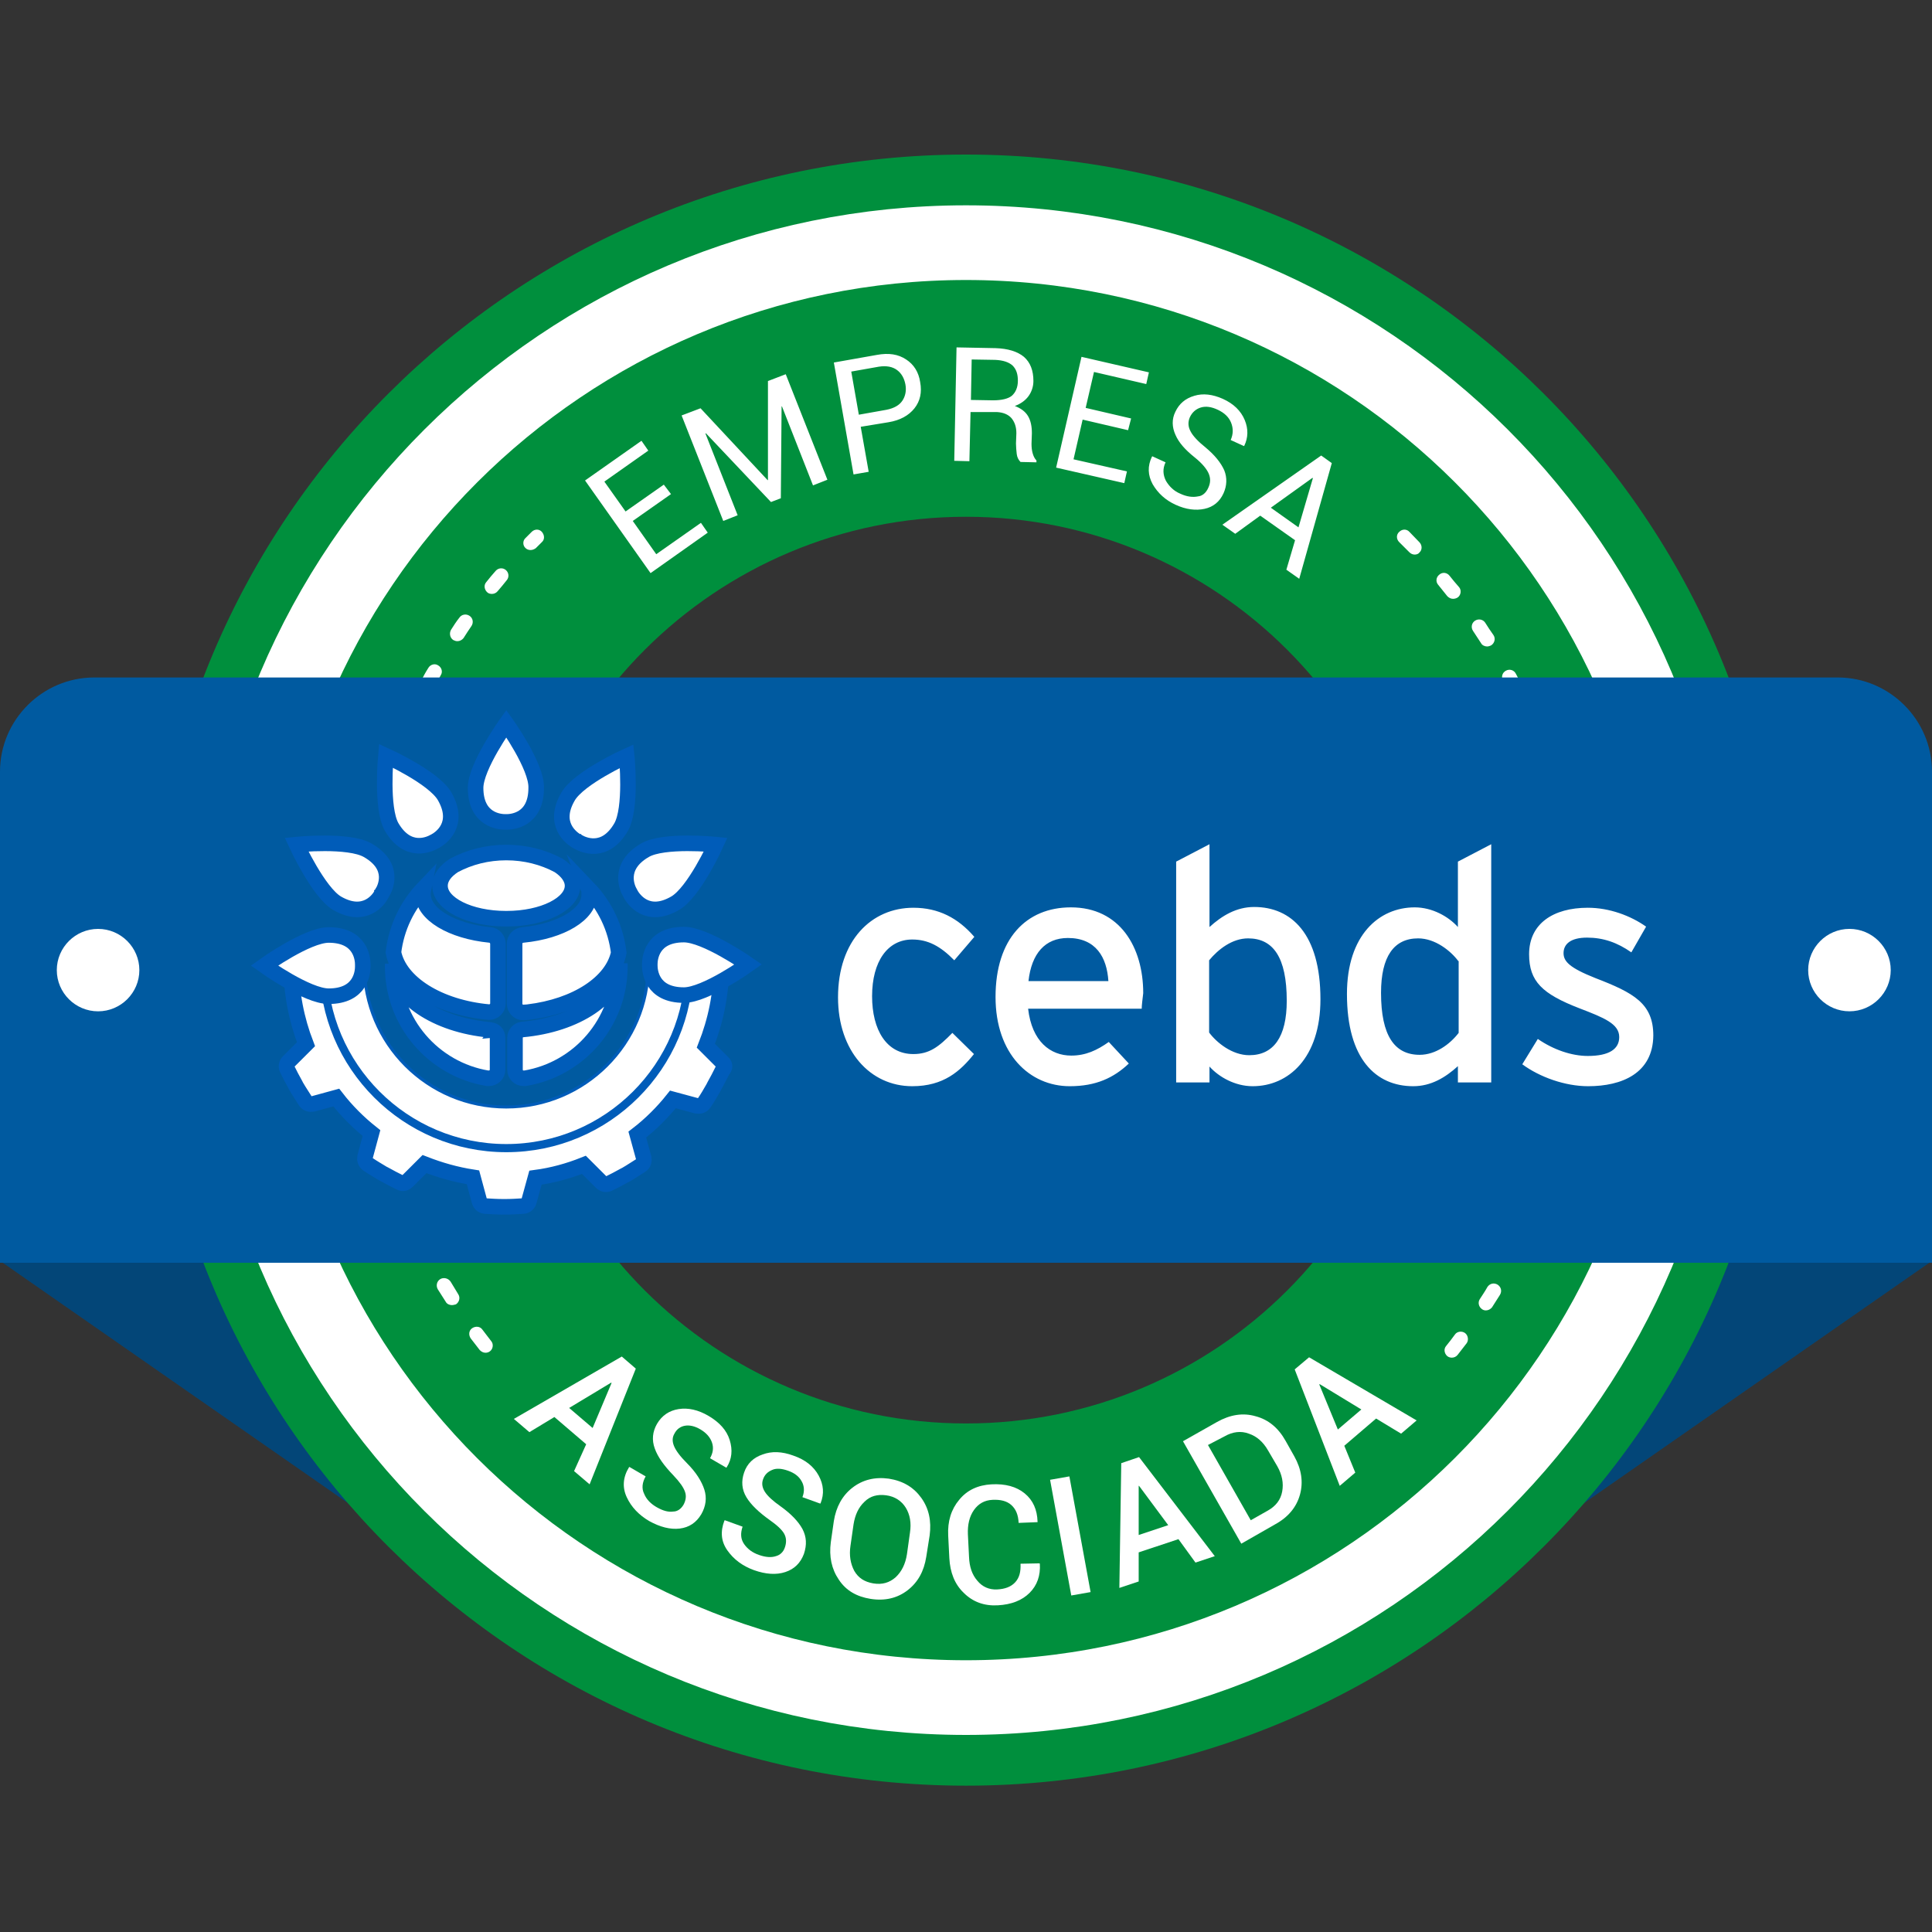
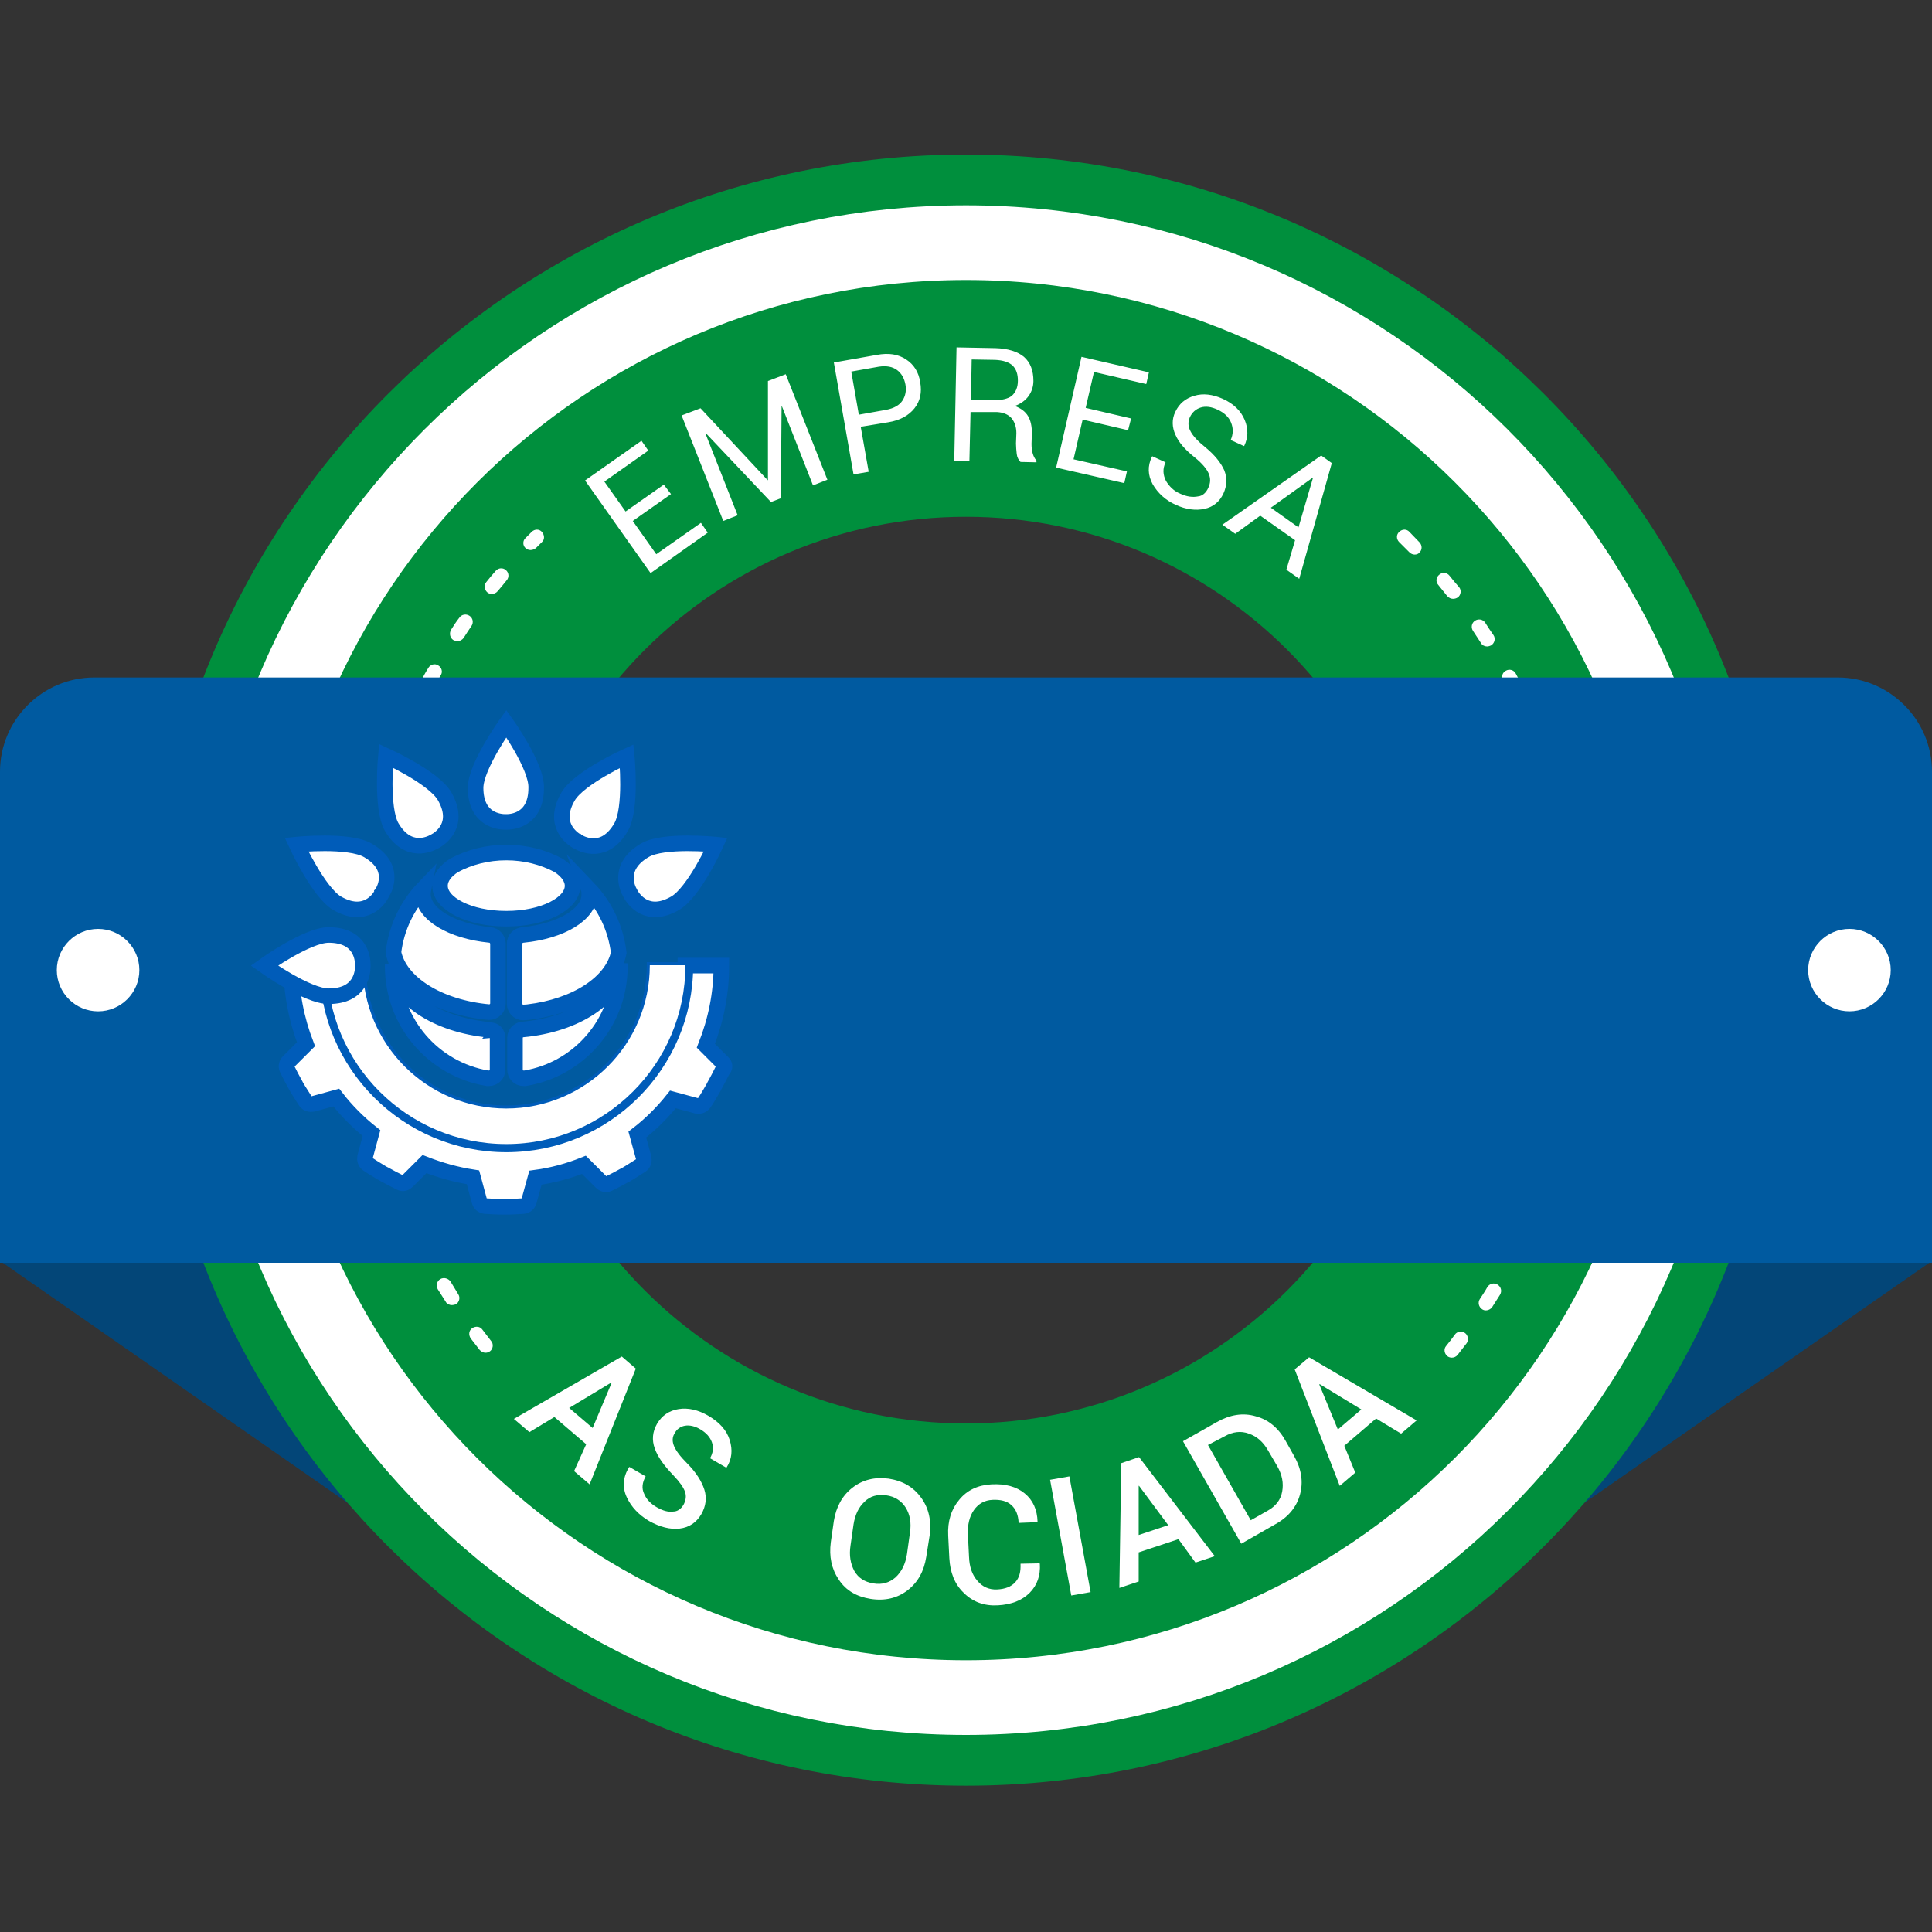
<svg xmlns="http://www.w3.org/2000/svg" width="100" height="100" viewBox="0 0 100 100" fill="none">
  <rect x="0" y="0" width="100" height="100" fill="#333333" stroke="none" />
  <path fill-rule="evenodd" clip-rule="evenodd" d="M17.483 65.263H0L19.541 78.864L17.483 65.263Z" fill="#034678" />
  <path fill-rule="evenodd" clip-rule="evenodd" d="M82.517 65.263H100L80.459 78.864L82.517 65.263Z" fill="#034678" />
  <path fill-rule="evenodd" clip-rule="evenodd" d="M50 8C73.344 8 92.278 26.905 92.278 50.213C92.278 73.521 73.344 92.426 50 92.426C26.656 92.426 7.722 73.521 7.722 50.213C7.722 26.905 26.656 8 50 8ZM50 26.748C62.975 26.748 73.501 37.258 73.501 50.213C73.501 63.169 62.975 73.678 50 73.678C37.025 73.678 26.499 63.169 26.499 50.213C26.499 37.258 37.025 26.748 50 26.748Z" fill="#008F3D" />
  <path d="M50 12.56C70.815 12.56 87.71 29.41 87.71 50.213C87.71 70.997 70.835 87.867 50 87.867C29.165 87.867 12.289 71.016 12.289 50.213C12.289 29.43 29.184 12.56 50 12.56Z" stroke="white" stroke-width="3.866" stroke-miterlimit="22.926" />
  <path d="M75.147 70.272C75.069 70.272 74.99 70.253 74.912 70.194C74.755 70.057 74.716 69.822 74.853 69.666C75.01 69.47 75.166 69.274 75.304 69.079C75.421 68.903 75.676 68.883 75.833 69C75.99 69.118 76.029 69.372 75.911 69.529C75.754 69.725 75.598 69.94 75.441 70.135C75.362 70.233 75.245 70.272 75.147 70.272ZM25.127 70.018C25.01 70.018 24.912 69.959 24.833 69.881C24.677 69.685 24.52 69.47 24.363 69.274C24.245 69.098 24.265 68.863 24.441 68.746C24.618 68.629 24.853 68.648 24.971 68.824C25.127 69.02 25.265 69.216 25.421 69.411C25.558 69.568 25.519 69.822 25.363 69.94C25.284 69.999 25.206 70.018 25.127 70.018ZM76.911 67.826C76.832 67.826 76.774 67.807 76.715 67.767C76.538 67.65 76.48 67.415 76.597 67.239C76.734 67.024 76.872 66.828 76.989 66.613C77.107 66.437 77.323 66.378 77.519 66.495C77.695 66.613 77.754 66.828 77.636 67.024C77.499 67.239 77.362 67.454 77.225 67.67C77.146 67.767 77.028 67.826 76.911 67.826ZM23.383 67.552C23.265 67.552 23.128 67.493 23.069 67.376C22.932 67.161 22.795 66.945 22.658 66.73C22.56 66.554 22.599 66.319 22.795 66.202C22.971 66.104 23.206 66.163 23.324 66.339C23.461 66.554 23.579 66.769 23.716 66.985C23.834 67.161 23.775 67.396 23.599 67.513C23.52 67.533 23.461 67.552 23.383 67.552ZM78.42 65.204C78.361 65.204 78.302 65.184 78.244 65.165C78.067 65.067 77.989 64.832 78.087 64.656C78.204 64.441 78.322 64.206 78.42 63.99C78.518 63.795 78.734 63.717 78.93 63.814C79.126 63.912 79.204 64.127 79.106 64.323C78.989 64.558 78.871 64.773 78.753 65.008C78.695 65.126 78.557 65.204 78.42 65.204ZM21.893 64.91C21.756 64.91 21.619 64.832 21.56 64.695C21.442 64.46 21.325 64.245 21.227 64.01C21.129 63.814 21.207 63.599 21.403 63.501C21.599 63.403 21.815 63.501 21.913 63.677C22.011 63.893 22.128 64.127 22.246 64.343C22.344 64.538 22.266 64.754 22.07 64.852C22.011 64.91 21.952 64.91 21.893 64.91ZM79.694 62.464C79.655 62.464 79.596 62.464 79.557 62.444C79.361 62.366 79.263 62.151 79.341 61.955C79.439 61.72 79.518 61.485 79.616 61.251C79.694 61.055 79.91 60.957 80.106 61.035C80.302 61.114 80.4 61.329 80.321 61.525C80.223 61.759 80.145 61.994 80.047 62.229C79.988 62.366 79.851 62.464 79.694 62.464ZM20.658 62.151C20.502 62.151 20.364 62.053 20.306 61.916C20.208 61.681 20.129 61.446 20.031 61.192C19.953 60.996 20.07 60.781 20.266 60.703C20.462 60.624 20.678 60.742 20.756 60.938C20.835 61.172 20.933 61.407 21.011 61.642C21.09 61.838 20.992 62.053 20.796 62.131C20.756 62.151 20.698 62.151 20.658 62.151ZM80.694 59.607C80.654 59.607 80.615 59.607 80.596 59.587C80.4 59.528 80.282 59.313 80.341 59.117C80.419 58.883 80.478 58.648 80.537 58.393C80.596 58.198 80.792 58.08 81.007 58.119C81.203 58.178 81.321 58.374 81.282 58.589C81.223 58.843 81.144 59.078 81.066 59.333C81.007 59.489 80.85 59.607 80.694 59.607ZM19.678 59.294C19.522 59.294 19.365 59.176 19.306 59.02C19.228 58.765 19.169 58.53 19.11 58.276C19.051 58.08 19.188 57.865 19.384 57.806C19.58 57.748 19.796 57.885 19.855 58.08C19.914 58.315 19.992 58.569 20.051 58.804C20.11 59 19.992 59.215 19.796 59.274C19.757 59.294 19.718 59.294 19.678 59.294ZM81.419 56.671C81.399 56.671 81.38 56.671 81.341 56.671C81.144 56.632 81.007 56.436 81.046 56.221C81.086 55.986 81.144 55.732 81.184 55.477C81.223 55.262 81.419 55.125 81.615 55.164C81.831 55.203 81.968 55.399 81.928 55.595C81.889 55.849 81.831 56.104 81.791 56.358C81.752 56.534 81.595 56.671 81.419 56.671ZM18.992 56.339C18.816 56.339 18.659 56.202 18.62 56.025C18.581 55.771 18.522 55.517 18.483 55.262C18.444 55.047 18.581 54.871 18.796 54.831C18.992 54.792 19.188 54.929 19.228 55.145C19.267 55.399 19.306 55.634 19.345 55.888C19.384 56.084 19.247 56.299 19.032 56.339C19.032 56.339 19.012 56.339 18.992 56.339ZM81.85 53.677C81.831 53.677 81.831 53.677 81.811 53.677C81.595 53.657 81.458 53.481 81.478 53.266C81.497 53.011 81.517 52.777 81.537 52.522C81.556 52.307 81.733 52.15 81.948 52.17C82.164 52.19 82.32 52.366 82.301 52.581C82.281 52.835 82.262 53.09 82.242 53.344C82.203 53.52 82.046 53.677 81.85 53.677ZM18.581 53.344C18.385 53.344 18.228 53.188 18.208 52.992C18.189 52.737 18.169 52.483 18.15 52.229C18.13 52.013 18.287 51.837 18.502 51.818C18.718 51.798 18.894 51.955 18.914 52.17C18.934 52.424 18.953 52.659 18.973 52.914C18.992 53.129 18.836 53.305 18.62 53.325C18.6 53.344 18.6 53.344 18.581 53.344ZM82.007 50.644C81.791 50.644 81.635 50.467 81.635 50.272V50.213C81.635 49.978 81.635 49.743 81.635 49.508C81.635 49.293 81.791 49.117 82.007 49.117C82.222 49.117 82.399 49.274 82.399 49.489C82.399 49.724 82.399 49.959 82.399 50.193V50.252C82.379 50.467 82.203 50.644 82.007 50.644ZM18.463 50.33C18.248 50.33 18.091 50.154 18.091 49.959C18.091 49.704 18.091 49.45 18.11 49.195C18.11 48.98 18.287 48.824 18.502 48.824C18.718 48.824 18.875 49 18.875 49.215C18.875 49.469 18.855 49.704 18.855 49.959C18.855 50.154 18.679 50.33 18.463 50.33ZM81.87 47.63C81.674 47.63 81.517 47.473 81.497 47.277C81.478 47.023 81.439 46.788 81.419 46.534C81.399 46.319 81.537 46.142 81.752 46.123C81.968 46.103 82.144 46.24 82.164 46.456C82.203 46.71 82.222 46.964 82.242 47.219C82.262 47.434 82.105 47.61 81.909 47.63C81.889 47.63 81.87 47.63 81.87 47.63ZM18.64 47.297C18.62 47.297 18.62 47.297 18.6 47.297C18.385 47.277 18.248 47.082 18.267 46.886C18.287 46.632 18.326 46.377 18.365 46.123C18.385 45.907 18.581 45.77 18.796 45.79C19.012 45.81 19.149 46.005 19.13 46.221C19.09 46.475 19.071 46.71 19.051 46.964C18.992 47.16 18.836 47.297 18.64 47.297ZM81.439 44.635C81.262 44.635 81.105 44.518 81.066 44.322C81.027 44.068 80.968 43.833 80.909 43.598C80.87 43.403 80.988 43.187 81.203 43.148C81.399 43.109 81.615 43.226 81.654 43.442C81.713 43.696 81.752 43.95 81.811 44.185C81.85 44.381 81.713 44.596 81.517 44.635C81.478 44.635 81.458 44.635 81.439 44.635ZM19.09 44.322C19.071 44.322 19.032 44.322 19.012 44.322C18.816 44.283 18.679 44.087 18.718 43.872C18.777 43.618 18.816 43.363 18.875 43.129C18.914 42.933 19.13 42.796 19.326 42.835C19.522 42.874 19.659 43.089 19.62 43.285C19.561 43.52 19.522 43.774 19.463 44.009C19.424 44.185 19.267 44.322 19.09 44.322ZM80.713 41.7C80.556 41.7 80.4 41.602 80.341 41.426C80.263 41.191 80.204 40.956 80.125 40.702C80.067 40.506 80.165 40.291 80.38 40.232C80.576 40.173 80.792 40.271 80.85 40.486C80.929 40.721 81.007 40.976 81.066 41.211C81.125 41.406 81.007 41.622 80.811 41.68C80.792 41.68 80.752 41.7 80.713 41.7ZM19.835 41.387C19.796 41.387 19.757 41.387 19.718 41.367C19.522 41.309 19.404 41.093 19.463 40.898C19.541 40.663 19.62 40.408 19.698 40.173C19.757 39.978 19.972 39.86 20.168 39.939C20.364 39.997 20.482 40.212 20.404 40.408C20.325 40.643 20.247 40.878 20.168 41.113C20.149 41.269 19.992 41.387 19.835 41.387ZM79.733 38.823C79.576 38.823 79.439 38.725 79.38 38.588C79.282 38.353 79.184 38.118 79.087 37.903C79.008 37.708 79.087 37.492 79.282 37.414C79.478 37.336 79.694 37.414 79.772 37.61C79.871 37.844 79.969 38.079 80.067 38.314C80.145 38.51 80.047 38.725 79.851 38.803C79.831 38.823 79.792 38.823 79.733 38.823ZM20.854 38.529C20.815 38.529 20.756 38.529 20.717 38.51C20.521 38.432 20.423 38.216 20.502 38.021C20.6 37.786 20.698 37.551 20.796 37.316C20.874 37.12 21.109 37.042 21.286 37.12C21.482 37.199 21.56 37.434 21.482 37.61C21.384 37.844 21.286 38.06 21.188 38.295C21.148 38.451 21.011 38.529 20.854 38.529ZM78.479 36.083C78.342 36.083 78.204 36.005 78.146 35.888C78.028 35.672 77.91 35.437 77.793 35.222C77.695 35.046 77.754 34.811 77.95 34.713C78.126 34.615 78.361 34.674 78.459 34.87C78.577 35.085 78.695 35.32 78.812 35.555C78.91 35.731 78.832 35.966 78.655 36.064C78.597 36.064 78.538 36.083 78.479 36.083ZM22.128 35.79C22.07 35.79 22.011 35.77 21.952 35.751C21.776 35.653 21.697 35.418 21.795 35.242C21.913 35.007 22.03 34.792 22.168 34.576C22.266 34.4 22.501 34.322 22.677 34.439C22.854 34.537 22.932 34.772 22.814 34.948C22.697 35.163 22.579 35.379 22.462 35.614C22.403 35.711 22.266 35.79 22.128 35.79ZM76.97 33.461C76.852 33.461 76.715 33.402 76.656 33.285C76.519 33.069 76.382 32.874 76.245 32.658C76.127 32.482 76.166 32.247 76.343 32.13C76.519 32.013 76.754 32.052 76.872 32.228C77.009 32.443 77.146 32.658 77.303 32.874C77.421 33.05 77.362 33.285 77.185 33.402C77.107 33.441 77.028 33.461 76.97 33.461ZM23.677 33.187C23.599 33.187 23.54 33.167 23.461 33.128C23.285 33.011 23.246 32.776 23.344 32.6C23.481 32.384 23.618 32.169 23.775 31.973C23.892 31.797 24.128 31.758 24.304 31.876C24.48 31.993 24.52 32.228 24.402 32.404C24.265 32.6 24.128 32.815 23.991 33.03C23.912 33.128 23.794 33.187 23.677 33.187ZM75.206 30.995C75.088 30.995 74.99 30.936 74.912 30.858C74.755 30.662 74.598 30.466 74.441 30.271C74.304 30.114 74.324 29.879 74.5 29.742C74.657 29.605 74.892 29.625 75.029 29.801C75.186 29.997 75.343 30.193 75.519 30.388C75.656 30.545 75.617 30.799 75.46 30.917C75.382 30.975 75.284 30.995 75.206 30.995ZM25.46 30.741C25.382 30.741 25.284 30.721 25.225 30.662C25.069 30.525 25.029 30.29 25.166 30.134C25.323 29.938 25.48 29.742 25.657 29.547C25.794 29.39 26.029 29.371 26.186 29.508C26.343 29.645 26.362 29.879 26.225 30.036C26.068 30.232 25.911 30.427 25.755 30.604C25.676 30.701 25.558 30.741 25.46 30.741ZM73.226 28.705C73.128 28.705 73.03 28.666 72.952 28.588C72.775 28.412 72.599 28.235 72.422 28.059C72.266 27.903 72.266 27.668 72.422 27.531C72.579 27.374 72.814 27.374 72.952 27.531C73.128 27.707 73.304 27.903 73.481 28.079C73.618 28.235 73.618 28.47 73.461 28.607C73.422 28.666 73.324 28.705 73.226 28.705ZM27.46 28.47C27.362 28.47 27.264 28.431 27.205 28.372C27.048 28.235 27.048 27.981 27.205 27.844C27.303 27.746 27.421 27.629 27.518 27.531C27.675 27.374 27.91 27.374 28.048 27.531C28.185 27.688 28.204 27.922 28.048 28.059C27.95 28.157 27.852 28.255 27.734 28.372C27.656 28.431 27.558 28.47 27.46 28.47Z" fill="white" />
  <path d="M34.731 25.574L32.752 26.964L33.967 28.686L36.28 27.062L36.633 27.57L33.673 29.664L30.282 24.87L33.203 22.815L33.556 23.324L31.282 24.928L32.379 26.474L34.359 25.085L34.731 25.574ZM39.73 24.85H39.749V19.723L40.67 19.37L42.826 24.831L42.081 25.124L40.474 21.034H40.455L40.416 25.79L39.906 25.985L36.535 22.423L36.515 22.443L38.181 26.67L37.436 26.964L35.28 21.504L36.26 21.132L39.73 24.85ZM44.551 22.091L44.963 24.42L44.179 24.557L43.16 18.764L45.374 18.372C46.002 18.255 46.492 18.333 46.903 18.607C47.295 18.862 47.55 19.253 47.628 19.781C47.726 20.31 47.628 20.76 47.334 21.132C47.04 21.504 46.59 21.758 45.982 21.856L44.551 22.091ZM44.453 21.465L45.884 21.21C46.276 21.132 46.55 20.975 46.707 20.74C46.864 20.506 46.923 20.212 46.864 19.899C46.805 19.586 46.668 19.331 46.433 19.155C46.198 18.979 45.884 18.92 45.492 18.979L44.061 19.233L44.453 21.465ZM50.235 21.328L50.176 23.872L49.392 23.852L49.51 17.981L51.529 18.02C52.176 18.04 52.666 18.196 52.999 18.47C53.332 18.764 53.489 19.175 53.489 19.723C53.489 20.016 53.391 20.29 53.234 20.506C53.077 20.721 52.842 20.897 52.528 21.014C52.842 21.132 53.077 21.308 53.214 21.543C53.352 21.778 53.41 22.071 53.41 22.423L53.391 22.971C53.391 23.148 53.41 23.324 53.45 23.461C53.489 23.598 53.548 23.735 53.646 23.832V23.93L52.822 23.911C52.724 23.813 52.646 23.676 52.626 23.5C52.607 23.324 52.587 23.128 52.587 22.952L52.607 22.423C52.607 22.11 52.528 21.856 52.352 21.641C52.176 21.445 51.921 21.347 51.607 21.328H50.235ZM50.255 20.701L51.392 20.721C51.842 20.721 52.176 20.642 52.372 20.486C52.568 20.31 52.685 20.055 52.685 19.703C52.685 19.37 52.607 19.116 52.411 18.92C52.215 18.744 51.921 18.646 51.509 18.627L50.294 18.607L50.255 20.701ZM58.389 22.267L56.037 21.719L55.566 23.774L58.33 24.4L58.193 25.007L54.665 24.204L55.978 18.47L59.467 19.273L59.33 19.879L56.625 19.253L56.194 21.112L58.546 21.66L58.389 22.267ZM62.544 25.241C62.662 24.987 62.662 24.752 62.564 24.517C62.466 24.283 62.23 23.989 61.839 23.676C61.349 23.285 61.015 22.913 60.839 22.502C60.663 22.11 60.643 21.699 60.839 21.308C61.035 20.897 61.349 20.623 61.819 20.486C62.27 20.349 62.76 20.408 63.289 20.642C63.857 20.897 64.23 21.269 64.426 21.738C64.622 22.208 64.602 22.658 64.406 23.069L64.386 23.089L63.7 22.776C63.838 22.463 63.838 22.169 63.72 21.875C63.602 21.582 63.367 21.367 63.034 21.21C62.701 21.053 62.407 21.014 62.152 21.093C61.897 21.171 61.701 21.347 61.584 21.602C61.486 21.836 61.486 22.071 61.623 22.326C61.74 22.56 62.015 22.854 62.407 23.167C62.877 23.558 63.191 23.95 63.367 24.341C63.524 24.733 63.505 25.144 63.328 25.535C63.132 25.966 62.799 26.24 62.348 26.337C61.897 26.435 61.388 26.377 60.839 26.122C60.329 25.887 59.937 25.535 59.663 25.065C59.408 24.596 59.389 24.126 59.624 23.637L59.643 23.617L60.329 23.93C60.172 24.263 60.192 24.576 60.349 24.889C60.525 25.183 60.761 25.418 61.094 25.555C61.427 25.711 61.74 25.75 62.015 25.692C62.23 25.672 62.426 25.515 62.544 25.241ZM67.032 27.962L65.229 26.69L63.936 27.629L63.269 27.159L68.385 23.578L68.934 23.97L67.248 29.958L66.582 29.488L67.032 27.962ZM65.778 26.279L67.209 27.296L67.954 24.752L67.934 24.733L65.778 26.279Z" fill="white" />
  <path fill-rule="evenodd" clip-rule="evenodd" d="M4.88 35.066H95.12C97.805 35.066 100 37.258 100 39.939V65.361H0V39.939C0 37.258 2.195 35.066 4.88 35.066Z" fill="#005AA0" />
  <path d="M30.341 74.754L28.695 73.345L27.401 74.128L26.598 73.443L32.184 70.214L32.909 70.84L30.518 76.829L29.714 76.144L30.341 74.754ZM29.459 72.875L30.674 73.913L31.654 71.584L31.635 71.564L29.459 72.875Z" fill="white" />
  <path d="M35.379 77.885C35.496 77.67 35.535 77.435 35.457 77.219C35.379 76.985 35.183 76.711 34.849 76.358C34.379 75.869 34.046 75.419 33.889 74.969C33.732 74.538 33.771 74.108 34.007 73.697C34.261 73.266 34.634 73.012 35.124 72.934C35.614 72.855 36.143 72.973 36.672 73.286C37.241 73.619 37.613 74.03 37.77 74.538C37.927 75.047 37.887 75.517 37.613 75.948L37.593 75.967L36.751 75.478C36.907 75.204 36.947 74.93 36.849 74.656C36.751 74.382 36.555 74.167 36.261 73.99C35.967 73.814 35.692 73.756 35.457 73.795C35.222 73.834 35.026 73.971 34.908 74.206C34.791 74.401 34.791 74.617 34.889 74.852C34.987 75.086 35.202 75.38 35.555 75.732C36.025 76.202 36.319 76.672 36.457 77.102C36.594 77.533 36.535 77.963 36.3 78.374C36.045 78.805 35.673 79.059 35.183 79.118C34.693 79.177 34.163 79.04 33.595 78.726C33.066 78.413 32.674 78.002 32.439 77.493C32.203 76.985 32.243 76.456 32.556 75.948L32.576 75.928L33.419 76.417C33.242 76.73 33.203 77.043 33.34 77.317C33.458 77.611 33.693 77.846 34.007 78.022C34.32 78.198 34.595 78.276 34.849 78.237C35.045 78.237 35.241 78.12 35.379 77.885Z" fill="white" />
-   <path d="M40.631 80.077C40.709 79.842 40.709 79.607 40.592 79.392C40.474 79.177 40.219 78.942 39.828 78.668C39.279 78.276 38.867 77.885 38.632 77.493C38.397 77.102 38.358 76.671 38.514 76.221C38.671 75.752 39.004 75.439 39.475 75.282C39.945 75.106 40.474 75.125 41.062 75.341C41.69 75.556 42.121 75.908 42.376 76.378C42.63 76.848 42.669 77.317 42.474 77.806L42.454 77.826L41.533 77.493C41.65 77.2 41.631 76.906 41.493 76.671C41.356 76.417 41.121 76.241 40.788 76.124C40.455 76.006 40.18 75.987 39.965 76.084C39.73 76.182 39.573 76.339 39.494 76.574C39.416 76.789 39.455 77.004 39.592 77.219C39.73 77.435 40.004 77.689 40.396 77.963C40.945 78.355 41.317 78.746 41.533 79.137C41.748 79.548 41.768 79.959 41.611 80.429C41.435 80.899 41.121 81.212 40.651 81.368C40.18 81.525 39.632 81.486 39.024 81.27C38.436 81.055 37.985 80.722 37.652 80.253C37.319 79.783 37.279 79.274 37.495 78.707L37.515 78.687L38.436 79.02C38.318 79.372 38.338 79.666 38.514 79.92C38.691 80.174 38.946 80.37 39.298 80.488C39.632 80.605 39.925 80.625 40.161 80.546C40.376 80.488 40.553 80.331 40.631 80.077Z" fill="white" />
  <path d="M47.942 80.586C47.825 81.329 47.511 81.897 46.982 82.308C46.453 82.719 45.806 82.875 45.061 82.758C44.336 82.641 43.787 82.327 43.415 81.76C43.042 81.212 42.905 80.566 43.003 79.822L43.16 78.726C43.277 78.002 43.591 77.415 44.12 77.004C44.65 76.593 45.277 76.437 46.002 76.535C46.747 76.652 47.295 76.985 47.688 77.533C48.08 78.081 48.217 78.726 48.119 79.47L47.942 80.586ZM47.099 79.333C47.178 78.824 47.099 78.394 46.884 78.041C46.668 77.689 46.316 77.454 45.865 77.396C45.414 77.337 45.041 77.435 44.748 77.728C44.434 78.022 44.257 78.413 44.179 78.903L44.022 79.999C43.944 80.507 44.022 80.938 44.218 81.31C44.434 81.681 44.748 81.877 45.198 81.956C45.669 82.034 46.041 81.916 46.355 81.642C46.668 81.349 46.864 80.957 46.943 80.449L47.099 79.333Z" fill="white" />
  <path d="M53.802 80.919L53.822 80.938C53.861 81.545 53.685 82.054 53.293 82.445C52.901 82.837 52.352 83.052 51.646 83.091C50.941 83.13 50.353 82.915 49.882 82.445C49.412 81.995 49.177 81.388 49.137 80.645L49.079 79.49C49.039 78.746 49.235 78.12 49.647 77.631C50.059 77.122 50.627 76.868 51.313 76.829C52.038 76.79 52.607 76.946 53.038 77.298C53.469 77.651 53.685 78.14 53.704 78.766V78.786L52.724 78.825C52.705 78.414 52.587 78.12 52.352 77.905C52.117 77.69 51.783 77.611 51.372 77.631C50.96 77.651 50.647 77.827 50.411 78.159C50.176 78.492 50.078 78.923 50.098 79.412L50.157 80.586C50.176 81.095 50.313 81.506 50.588 81.819C50.843 82.132 51.196 82.289 51.607 82.269C52.019 82.25 52.332 82.132 52.548 81.897C52.764 81.662 52.842 81.349 52.822 80.938L53.802 80.919Z" fill="white" />
  <path d="M56.449 82.406L55.449 82.582L54.352 76.594L55.351 76.418L56.449 82.406Z" fill="white" />
  <path d="M60.996 79.666L58.938 80.351V81.858L57.938 82.191L58.036 75.733L58.957 75.419L62.877 80.547L61.878 80.879L60.996 79.666ZM58.938 79.451L60.467 78.942L58.957 76.907H58.938V79.451Z" fill="white" />
  <path d="M64.249 79.901L61.231 74.598L62.995 73.6C63.661 73.228 64.328 73.11 64.994 73.306C65.66 73.482 66.17 73.913 66.542 74.578L66.993 75.38C67.366 76.046 67.464 76.711 67.287 77.357C67.111 78.003 66.68 78.531 65.994 78.903L64.249 79.901ZM62.524 74.793L64.739 78.688L65.602 78.199C66.033 77.964 66.288 77.631 66.366 77.201C66.444 76.77 66.366 76.339 66.111 75.889L65.641 75.087C65.386 74.637 65.053 74.343 64.641 74.206C64.23 74.05 63.798 74.108 63.387 74.343L62.524 74.793Z" fill="white" />
  <path d="M71.227 73.423L69.581 74.832L70.149 76.222L69.345 76.907L67.013 70.879L67.758 70.253L73.324 73.521L72.521 74.206L71.227 73.423ZM69.247 73.991L70.463 72.954L68.306 71.642L68.287 71.662L69.247 73.991Z" fill="white" />
  <path fill-rule="evenodd" clip-rule="evenodd" d="M95.728 48.079C96.903 48.079 97.864 49.038 97.864 50.212C97.864 51.386 96.903 52.345 95.728 52.345C94.552 52.345 93.591 51.386 93.591 50.212C93.591 49.038 94.552 48.079 95.728 48.079Z" fill="white" />
  <path fill-rule="evenodd" clip-rule="evenodd" d="M5.077 48.08C6.253 48.08 7.213 49.039 7.213 50.213C7.213 51.388 6.253 52.346 5.077 52.346C3.901 52.346 2.94 51.388 2.94 50.213C2.94 49.039 3.901 48.08 5.077 48.08Z" fill="white" />
  <path d="M37.417 55.008L36.535 54.127C37.044 52.836 37.338 51.446 37.338 49.978H35.476C35.476 55.086 31.321 59.235 26.206 59.235C21.09 59.235 16.935 55.086 16.935 49.978H15.073C15.073 51.407 15.347 52.777 15.837 54.049L14.935 54.949C14.837 55.047 14.798 55.184 14.857 55.321C14.994 55.595 15.131 55.869 15.288 56.143L15.327 56.221C15.484 56.495 15.661 56.75 15.817 57.004C15.915 57.141 16.053 57.161 16.19 57.141L17.405 56.809C17.934 57.493 18.561 58.12 19.228 58.648L18.895 59.881C18.875 60.018 18.895 60.155 19.032 60.253C19.287 60.429 19.561 60.586 19.816 60.742L19.894 60.781C20.169 60.938 20.443 61.075 20.717 61.212C20.874 61.29 20.992 61.231 21.09 61.134L21.972 60.253C22.775 60.566 23.599 60.801 24.481 60.938L24.814 62.171C24.853 62.308 24.951 62.406 25.108 62.425C25.422 62.445 25.735 62.464 26.049 62.464H26.147C26.46 62.464 26.774 62.445 27.087 62.425C27.244 62.406 27.342 62.308 27.381 62.171L27.715 60.957C28.597 60.84 29.439 60.605 30.224 60.292L31.125 61.192C31.223 61.29 31.36 61.329 31.497 61.271C31.772 61.134 32.046 60.997 32.321 60.84L32.399 60.801C32.673 60.644 32.928 60.468 33.183 60.312C33.32 60.214 33.34 60.077 33.32 59.94L32.987 58.726C33.673 58.198 34.3 57.572 34.83 56.906L36.064 57.239C36.202 57.259 36.339 57.239 36.437 57.102C36.613 56.848 36.77 56.574 36.927 56.3L36.966 56.221C37.123 55.947 37.26 55.673 37.397 55.4C37.554 55.243 37.515 55.106 37.417 55.008Z" fill="white" stroke="#005CB9" stroke-width="0.805" stroke-miterlimit="10" />
-   <path d="M82.203 56.222C81.008 56.222 79.695 55.752 78.793 55.087L79.597 53.776C80.42 54.343 81.361 54.656 82.184 54.656C83.281 54.656 83.811 54.304 83.811 53.678C83.811 52.993 83.027 52.679 81.753 52.19C79.832 51.447 79.146 50.801 79.146 49.392C79.146 47.806 80.4 46.985 82.184 46.985C83.301 46.985 84.399 47.396 85.202 47.963L84.438 49.294C83.713 48.785 82.987 48.531 82.145 48.531C81.302 48.531 80.929 48.863 80.929 49.333C80.929 49.764 81.243 50.096 82.576 50.625C84.555 51.388 85.575 51.936 85.575 53.599C85.555 55.556 83.948 56.222 82.203 56.222ZM75.481 49.744C75.088 49.216 74.285 48.57 73.403 48.57C72.148 48.57 71.482 49.509 71.482 51.388C71.482 53.619 72.188 54.597 73.481 54.597C74.305 54.597 75.049 54.05 75.5 53.462V49.744H75.481ZM75.461 56.026V55.184C74.814 55.772 74.069 56.222 73.148 56.222C71.227 56.222 69.718 54.832 69.718 51.447C69.718 48.394 71.384 46.965 73.227 46.965C74.128 46.965 74.971 47.435 75.461 47.983V44.597L77.186 43.697V56.026H75.461ZM64.602 48.57C63.779 48.57 63.054 49.137 62.584 49.705V53.443C62.976 53.971 63.779 54.617 64.661 54.617C65.916 54.617 66.602 53.678 66.602 51.799C66.602 49.548 65.896 48.57 64.602 48.57ZM64.838 56.222C63.936 56.222 63.093 55.752 62.603 55.204V56.026H60.878V44.597L62.603 43.697V47.983C63.25 47.396 63.995 46.945 64.916 46.945C66.837 46.945 68.346 48.335 68.346 51.721C68.346 54.774 66.68 56.222 64.838 56.222ZM55.273 48.55C54.097 48.55 53.391 49.353 53.234 50.781H57.37C57.292 49.548 56.723 48.55 55.273 48.55ZM59.095 52.21H53.215C53.411 53.913 54.371 54.637 55.449 54.637C56.194 54.637 56.782 54.363 57.39 53.932L58.428 55.048C57.644 55.791 56.723 56.222 55.371 56.222C53.293 56.222 51.529 54.558 51.529 51.603C51.529 48.589 53.117 46.965 55.43 46.965C57.958 46.965 59.173 49.02 59.173 51.407C59.134 51.74 59.095 52.034 59.095 52.21ZM49.393 49.705C48.667 48.961 48.021 48.629 47.217 48.629C45.943 48.629 45.139 49.764 45.139 51.564C45.139 53.306 45.884 54.558 47.276 54.558C48.099 54.558 48.589 54.187 49.295 53.462L50.412 54.558C49.706 55.439 48.844 56.222 47.217 56.222C45.041 56.222 43.376 54.402 43.376 51.623C43.376 48.687 45.1 46.985 47.276 46.985C48.569 46.985 49.589 47.513 50.431 48.492L49.393 49.705Z" fill="white" />
  <path d="M26.205 59.294C21.05 59.294 16.855 55.106 16.855 49.959V49.881H18.855V49.959C18.855 54.01 22.148 57.298 26.205 57.298C30.262 57.298 33.555 54.01 33.555 49.959V49.881H35.554V49.959C35.554 55.106 31.36 59.294 26.205 59.294Z" fill="white" />
  <path d="M35.476 49.959C35.476 55.067 31.321 59.216 26.206 59.216C21.09 59.216 16.935 55.067 16.935 49.959H18.777C18.777 54.05 22.09 57.376 26.206 57.376C30.302 57.376 33.634 54.05 33.634 49.959H35.476V49.959ZM35.633 49.803H35.476H33.634H33.477V49.959C33.477 53.952 30.224 57.22 26.206 57.22C22.207 57.22 18.934 53.971 18.934 49.959V49.803H18.777H16.935H16.778V49.959C16.778 55.145 21.012 59.373 26.206 59.373C31.399 59.373 35.633 55.145 35.633 49.959V49.803V49.803Z" fill="#005CB9" />
  <path d="M25.362 48.393C23.383 48.198 21.893 47.317 21.893 46.28C21.893 46.162 21.913 46.064 21.932 45.967C21.09 46.847 20.521 48.002 20.364 49.294C20.678 50.879 22.716 52.151 25.304 52.386C25.304 52.386 25.304 52.386 25.323 52.386C25.558 52.386 25.774 52.19 25.774 51.935V48.824C25.754 48.609 25.598 48.413 25.362 48.393ZM32.085 49.861C31.987 51.603 29.831 53.031 27.048 53.286C27.028 53.286 27.028 53.286 27.028 53.286C26.813 53.325 26.656 53.501 26.656 53.716V55.341V55.36C26.656 55.615 26.852 55.81 27.087 55.81C27.107 55.81 27.126 55.81 27.146 55.81C27.166 55.81 27.166 55.81 27.185 55.81C29.968 55.341 32.085 52.934 32.085 50.018C32.085 49.959 32.085 49.9 32.085 49.861ZM29.635 45.849C29.635 45.458 29.361 45.086 28.91 44.792C28.107 44.362 27.185 44.127 26.205 44.127C25.225 44.127 24.304 44.362 23.5 44.792C23.05 45.086 22.775 45.438 22.775 45.849C22.775 46.788 24.304 47.552 26.186 47.552H26.225C28.107 47.552 29.635 46.788 29.635 45.849ZM27.068 48.393C26.813 48.413 26.636 48.609 26.636 48.843V51.955C26.636 52.19 26.832 52.405 27.068 52.405C27.205 52.405 27.303 52.386 27.342 52.386C29.812 52.092 31.713 50.859 32.026 49.313C31.87 48.021 31.301 46.867 30.459 45.986C30.498 46.084 30.498 46.201 30.498 46.299C30.517 47.317 29.047 48.198 27.068 48.393ZM25.754 53.716C25.754 53.736 25.754 53.755 25.754 53.775V55.36C25.754 55.615 25.558 55.81 25.304 55.81C25.284 55.81 25.264 55.81 25.245 55.81H25.225C22.442 55.341 20.325 52.934 20.325 50.018C20.325 49.978 20.325 49.92 20.325 49.881C20.423 51.622 22.579 53.051 25.343 53.305C25.362 53.305 25.362 53.305 25.362 53.325C25.598 53.305 25.754 53.501 25.754 53.716Z" fill="white" stroke="#005CB9" stroke-width="0.805" stroke-miterlimit="10" />
  <path d="M26.205 37.454C26.205 37.454 24.617 39.666 24.617 40.781C24.617 42.464 25.891 42.542 26.146 42.542C26.185 42.542 26.185 42.542 26.185 42.542C26.185 42.542 26.205 42.542 26.225 42.542C26.479 42.542 27.753 42.464 27.753 40.781C27.793 39.666 26.205 37.454 26.205 37.454Z" fill="white" stroke="#005CB9" stroke-width="0.805" stroke-miterlimit="10" />
  <path d="M23.011 41.211C22.442 40.233 19.973 39.117 19.973 39.117C19.973 39.117 19.718 41.818 20.267 42.796C21.11 44.245 22.246 43.697 22.482 43.56C22.501 43.54 22.521 43.54 22.521 43.54C22.521 43.54 22.54 43.54 22.56 43.52C22.795 43.383 23.854 42.679 23.011 41.211Z" fill="white" stroke="#005CB9" stroke-width="0.805" stroke-miterlimit="10" />
  <path d="M19.032 44.01C18.052 43.443 15.347 43.717 15.347 43.717C15.347 43.717 16.484 46.182 17.444 46.75C18.895 47.591 19.62 46.535 19.737 46.3C19.757 46.28 19.757 46.261 19.757 46.261C19.757 46.261 19.777 46.241 19.777 46.221C19.933 45.987 20.502 44.852 19.032 44.01Z" fill="white" stroke="#005CB9" stroke-width="0.805" stroke-miterlimit="10" />
  <path d="M18.777 49.92C18.777 49.666 18.698 48.394 17.013 48.394C15.896 48.394 13.681 49.979 13.681 49.979C13.681 49.979 15.896 51.564 17.013 51.564C18.698 51.564 18.777 50.292 18.777 50.038C18.777 49.999 18.777 49.999 18.777 49.999C18.777 49.999 18.777 49.94 18.777 49.92Z" fill="white" stroke="#005CB9" stroke-width="0.805" stroke-miterlimit="10" />
  <path d="M32.438 39.137C32.438 39.137 29.969 40.252 29.401 41.231C28.558 42.679 29.616 43.403 29.851 43.54C29.871 43.56 29.89 43.56 29.89 43.56C29.89 43.56 29.91 43.579 29.93 43.579C30.165 43.716 31.302 44.264 32.145 42.816C32.713 41.837 32.438 39.137 32.438 39.137Z" fill="white" stroke="#005CB9" stroke-width="0.805" stroke-miterlimit="10" />
  <path d="M33.379 44.01C31.929 44.852 32.478 46.006 32.615 46.221C32.635 46.241 32.635 46.261 32.635 46.261C32.635 46.261 32.635 46.28 32.654 46.3C32.791 46.535 33.497 47.591 34.947 46.75C35.927 46.182 37.045 43.717 37.045 43.717C37.045 43.717 34.34 43.443 33.379 44.01Z" fill="white" stroke="#005CB9" stroke-width="0.805" stroke-miterlimit="10" />
-   <path d="M35.398 48.374C33.712 48.374 33.633 49.647 33.633 49.901C33.633 49.94 33.633 49.94 33.633 49.94C33.633 49.94 33.633 49.96 33.633 49.979C33.633 50.234 33.712 51.506 35.398 51.506C36.515 51.506 38.73 49.921 38.73 49.921C38.73 49.921 36.515 48.374 35.398 48.374Z" fill="white" stroke="#005CB9" stroke-width="0.805" stroke-miterlimit="10" />
</svg>